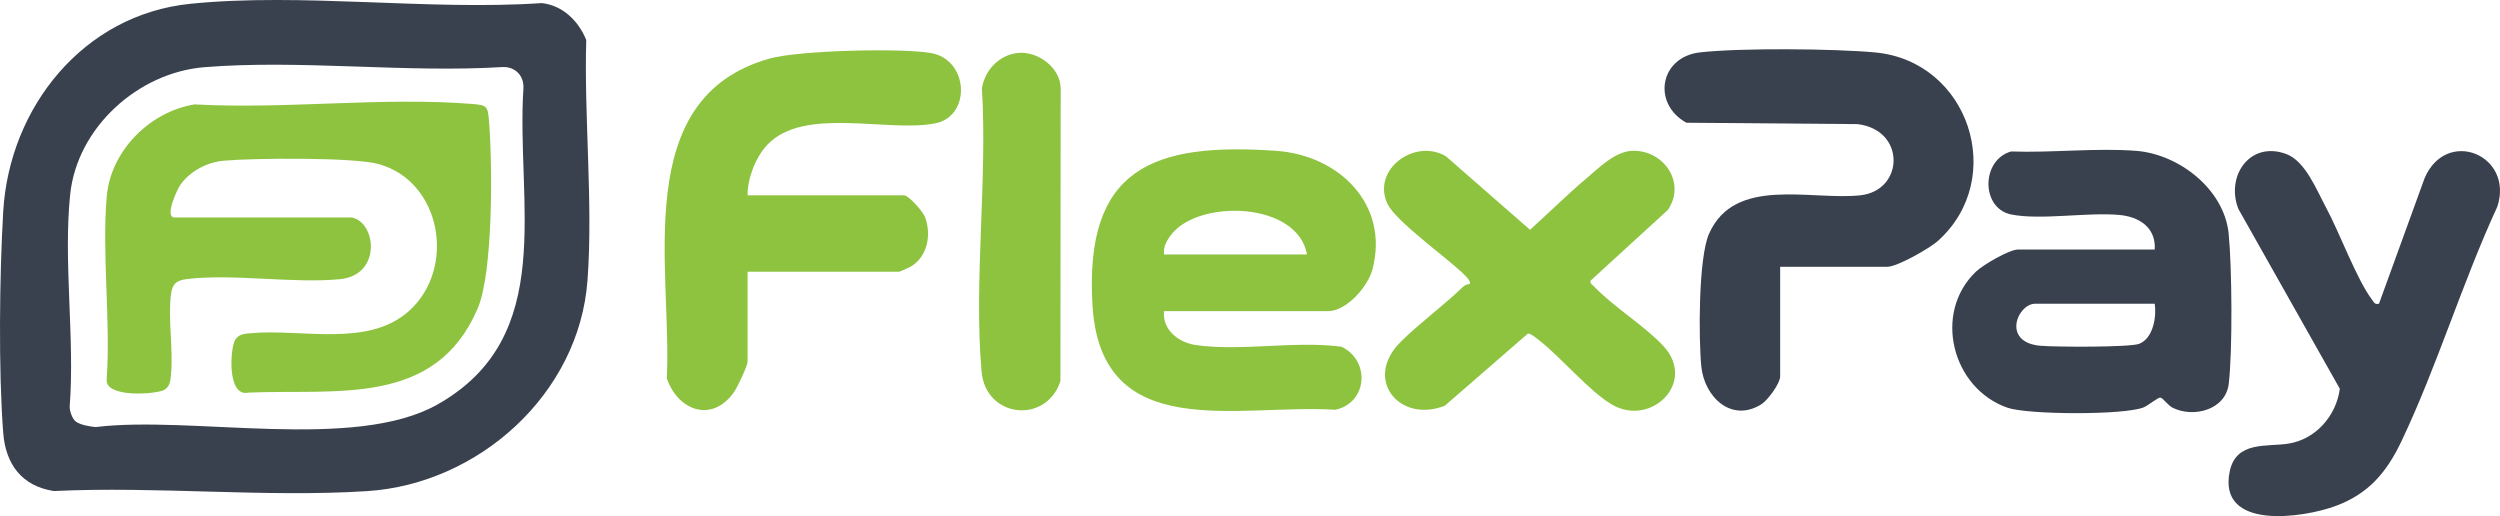
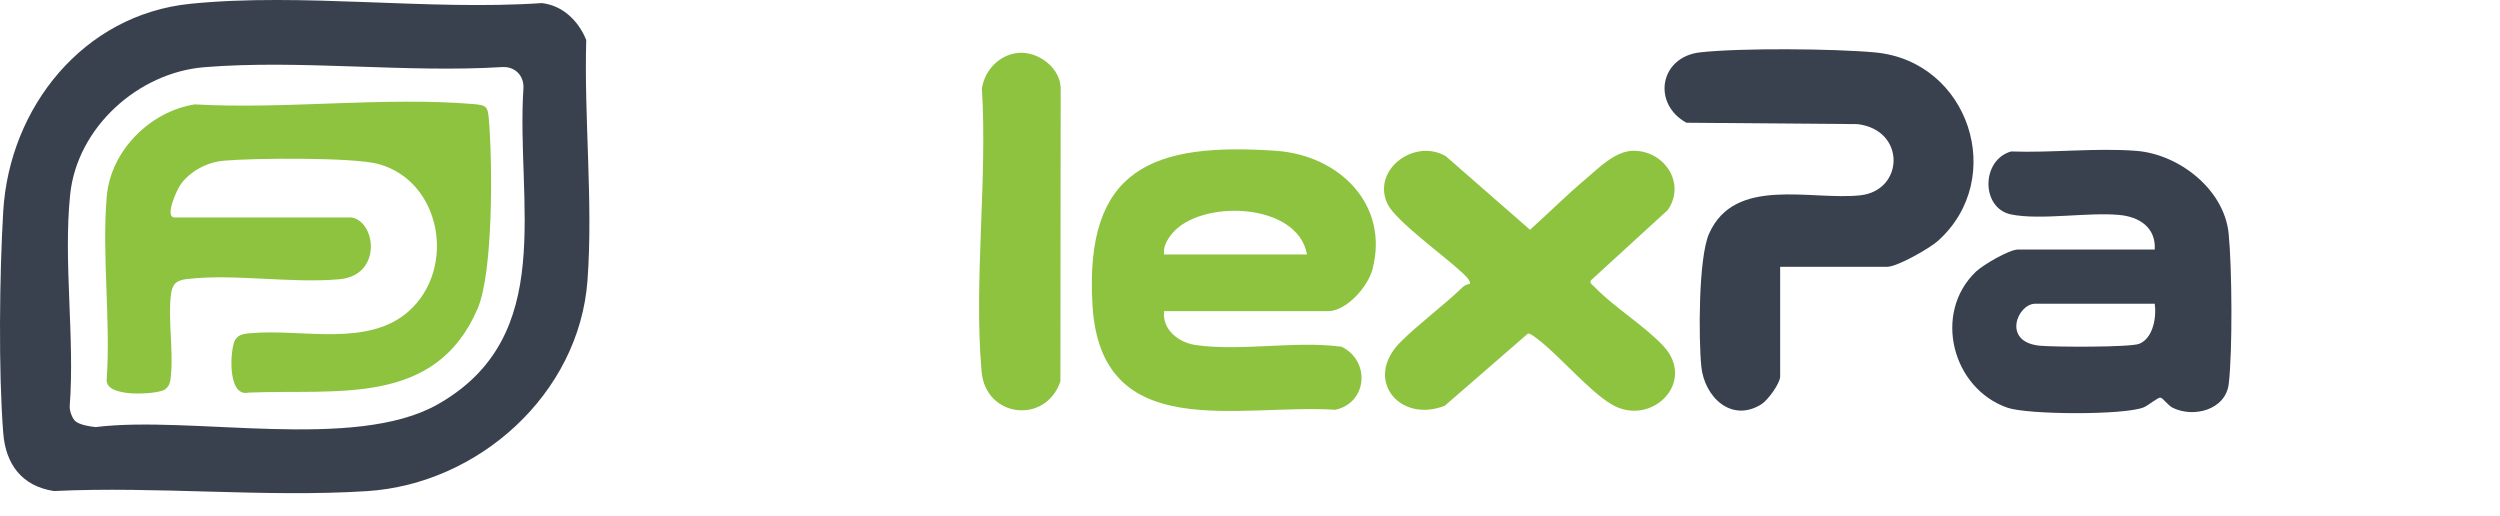
<svg xmlns="http://www.w3.org/2000/svg" width="650" height="134.19" id="b" viewBox="0 0 650 134.19">
  <defs>
    <style>.d{fill:#3a414e;}.e{fill:#8dc33f;}</style>
  </defs>
  <g id="c">
    <path class="e" d="M302.656,80.896c-.527,4.81,3.765,8.158,8.177,8.803,11.684,1.708,26.026-1.16,37.991.453,7.567,3.743,6.672,14.591-1.623,16.388-25.277-1.61-60.993,9.168-63.158-27.215-2.115-35.545,15.625-42.362,47.795-40.106,16.235,1.138,29.461,13.887,24.998,30.822-1.177,4.466-6.714,10.855-11.571,10.855h-42.609ZM339.819,66.159c-2.458-13.7-27.833-14.402-35.141-5.347-1.216,1.507-2.294,3.327-2.022,5.347h37.163Z" />
    <path class="e" d="M382.104,73.836c.567-.766-1.633-2.656-2.223-3.208-4.224-3.953-16.931-13.183-19.053-17.466-4.402-8.884,6.878-17.353,15.099-12.54l21.878,19.119c4.813-4.309,9.473-8.977,14.408-13.133,3.455-2.911,7.746-7.393,12.5-7.408,8.025-.027,13.694,8.418,8.93,15.383l-20.096,18.389c-.174.803.489,1.065.918,1.517,5.054,5.319,12.969,10.098,17.934,15.384,8.922,9.498-3.107,21.303-13.355,15.278-5.745-3.378-13.072-12.106-18.694-16.545-.661-.521-2.418-1.991-3.095-1.874l-21.623,18.767c-11.798,4.622-21.229-6.885-11.473-16.599,4.836-4.816,10.907-9.229,16.012-14.127.541-.519,1.166-.887,1.932-.935Z" />
-     <path class="e" d="M194.371,50.781h40.687c1.197,0,4.851,4.181,5.383,5.51,1.792,4.47.808,10.349-3.557,12.975-.422.254-2.937,1.378-3.107,1.378h-39.405v23.387c0,1.117-2.731,6.803-3.564,7.969-5.766,8.07-14.55,4.737-17.436-3.629,1.441-28.231-9.827-72.938,26.764-83.154,7.612-2.125,33.957-2.767,41.817-1.445,9.995,1.681,10.59,16.387,1.288,18.281-12.324,2.509-34.191-4.527-43.741,5.595-3.044,3.226-5.164,8.694-5.128,13.133Z" />
    <path class="e" d="M264.719,13.757c5.061-.501,10.932,3.765,11.058,9.119l-.066,76.246c-3.756,11.258-19.431,9.557-20.496-2.503-2.067-23.42,1.552-49.911.083-73.654.763-4.769,4.528-8.724,9.421-9.208Z" />
-     <path class="d" d="M618.536,78.971l11.867-32.666c5.686-13.22,23.234-6.033,18.922,7.388-9.089,19.654-15.664,41.502-24.907,60.952-3.833,8.065-8.475,13.667-17.077,16.882-8.499,3.176-30.87,6.463-27.599-9.021,1.669-7.9,9.612-6.274,15.258-7.165,7.084-1.118,12.439-7.246,13.351-14.262l-26.365-46.74c-3.358-8.489,2.927-17.772,12.392-14.315,5.001,1.826,7.906,9.318,10.401,13.946,3.495,6.483,7.988,18.73,11.942,23.939.55.725.671,1.312,1.816,1.062Z" />
    <path class="d" d="M462.841,69.362v28.513c0,1.803-3.208,6.2-4.915,7.259-7.807,4.848-14.793-1.962-15.582-9.83-.734-7.324-.754-28.276,1.997-34.51,6.664-15.102,26.397-8.628,39.325-10.012,11.409-1.221,11.936-16.992-.714-18.512l-44.495-.357c-8.989-4.991-6.929-17.117,3.557-18.298s34.8-.97,45.484.012c24.489,2.251,34.439,32.815,16.356,49.013-2.181,1.953-10.573,6.721-13.142,6.721h-27.872Z" />
    <path class="d" d="M560.233,64.877c.326-5.717-3.998-8.525-9.265-8.996-8.307-.743-20.451,1.422-28.072-.121-7.883-1.596-7.837-14.177-.011-16.379,10.545.389,22.142-.977,32.565-.156,11.078.872,22.832,9.978,23.997,21.496.874,8.643,1.043,30.624.022,39.092-.816,6.77-9.132,8.895-14.568,6.209-1.189-.588-2.541-2.528-3.156-2.636-.692-.121-3.157,2.027-4.371,2.523-5.058,2.066-30.087,1.939-35.399.11-14.405-4.958-19.525-24.609-8.223-35.403,1.816-1.734,8.638-5.738,10.921-5.738h35.561ZM560.233,78.973h-31.076c-4.651,0-8.735,9.99,1.257,10.917,3.669.341,23.423.452,25.809-.511,3.618-1.46,4.507-6.995,4.01-10.407Z" />
    <path class="d" d="M49.432.991c28.963-2.948,62.047,1.816,91.44-.19,5.485.618,9.57,4.688,11.55,9.595-.584,20.227,1.812,42.447.327,62.515-2.187,29.551-28.335,52.942-57.344,54.785-26.484,1.683-54.733-1.317-81.405-.023-8.293-1.287-12.515-6.931-13.154-15.038-1.269-16.092-.974-41.445-.004-57.716C2.452,27.915,21.646,3.82,49.432.991ZM19.635,109.537c1.087.919,3.771,1.377,5.235,1.5,24.919-3.077,67.289,6.377,88.965-5.918,31.213-17.705,20.294-52.484,22.26-82.241.145-3.26-2.235-5.595-5.446-5.446-25.172,1.562-52.654-1.99-77.55.041-17.193,1.402-33.031,15.66-34.851,33.067-1.817,17.374,1.228,37.404-.122,55.065-.066,1.204.632,3.19,1.51,3.933Z" />
    <path class="e" d="M91.533,56.547c6.361,1.378,7.695,15.023-3.179,16.043-12.48,1.171-27.508-1.486-39.762-.037-2.838.336-3.831,1.341-4.165,4.165-.751,6.351.636,14.081.042,20.545-.147,1.601-.183,3.112-1.698,4.069-1.868,1.181-15.667,2.257-15.025-2.784,1.058-15.356-1.295-32.315.01-47.471,1.023-11.884,11.203-22.057,22.838-23.936,23.411,1.336,49.233-2.014,72.362-.095,3.582.297,3.866.612,4.164,4.164.927,11.077,1.155,39.494-2.933,49.02-10.996,25.625-36.61,20.88-59.605,21.849-5.619,1.259-4.766-11.617-3.418-13.75.957-1.515,2.469-1.55,4.069-1.698,13.141-1.208,30.386,3.775,41.05-5.724,12.424-11.065,8.542-33.765-7.892-38.268-6.49-1.778-32.644-1.546-40.204-.858-4.3.391-8.618,2.622-11.183,6.117-1.027,1.4-4.314,8.647-1.605,8.647h46.133Z" />
  </g>
</svg>